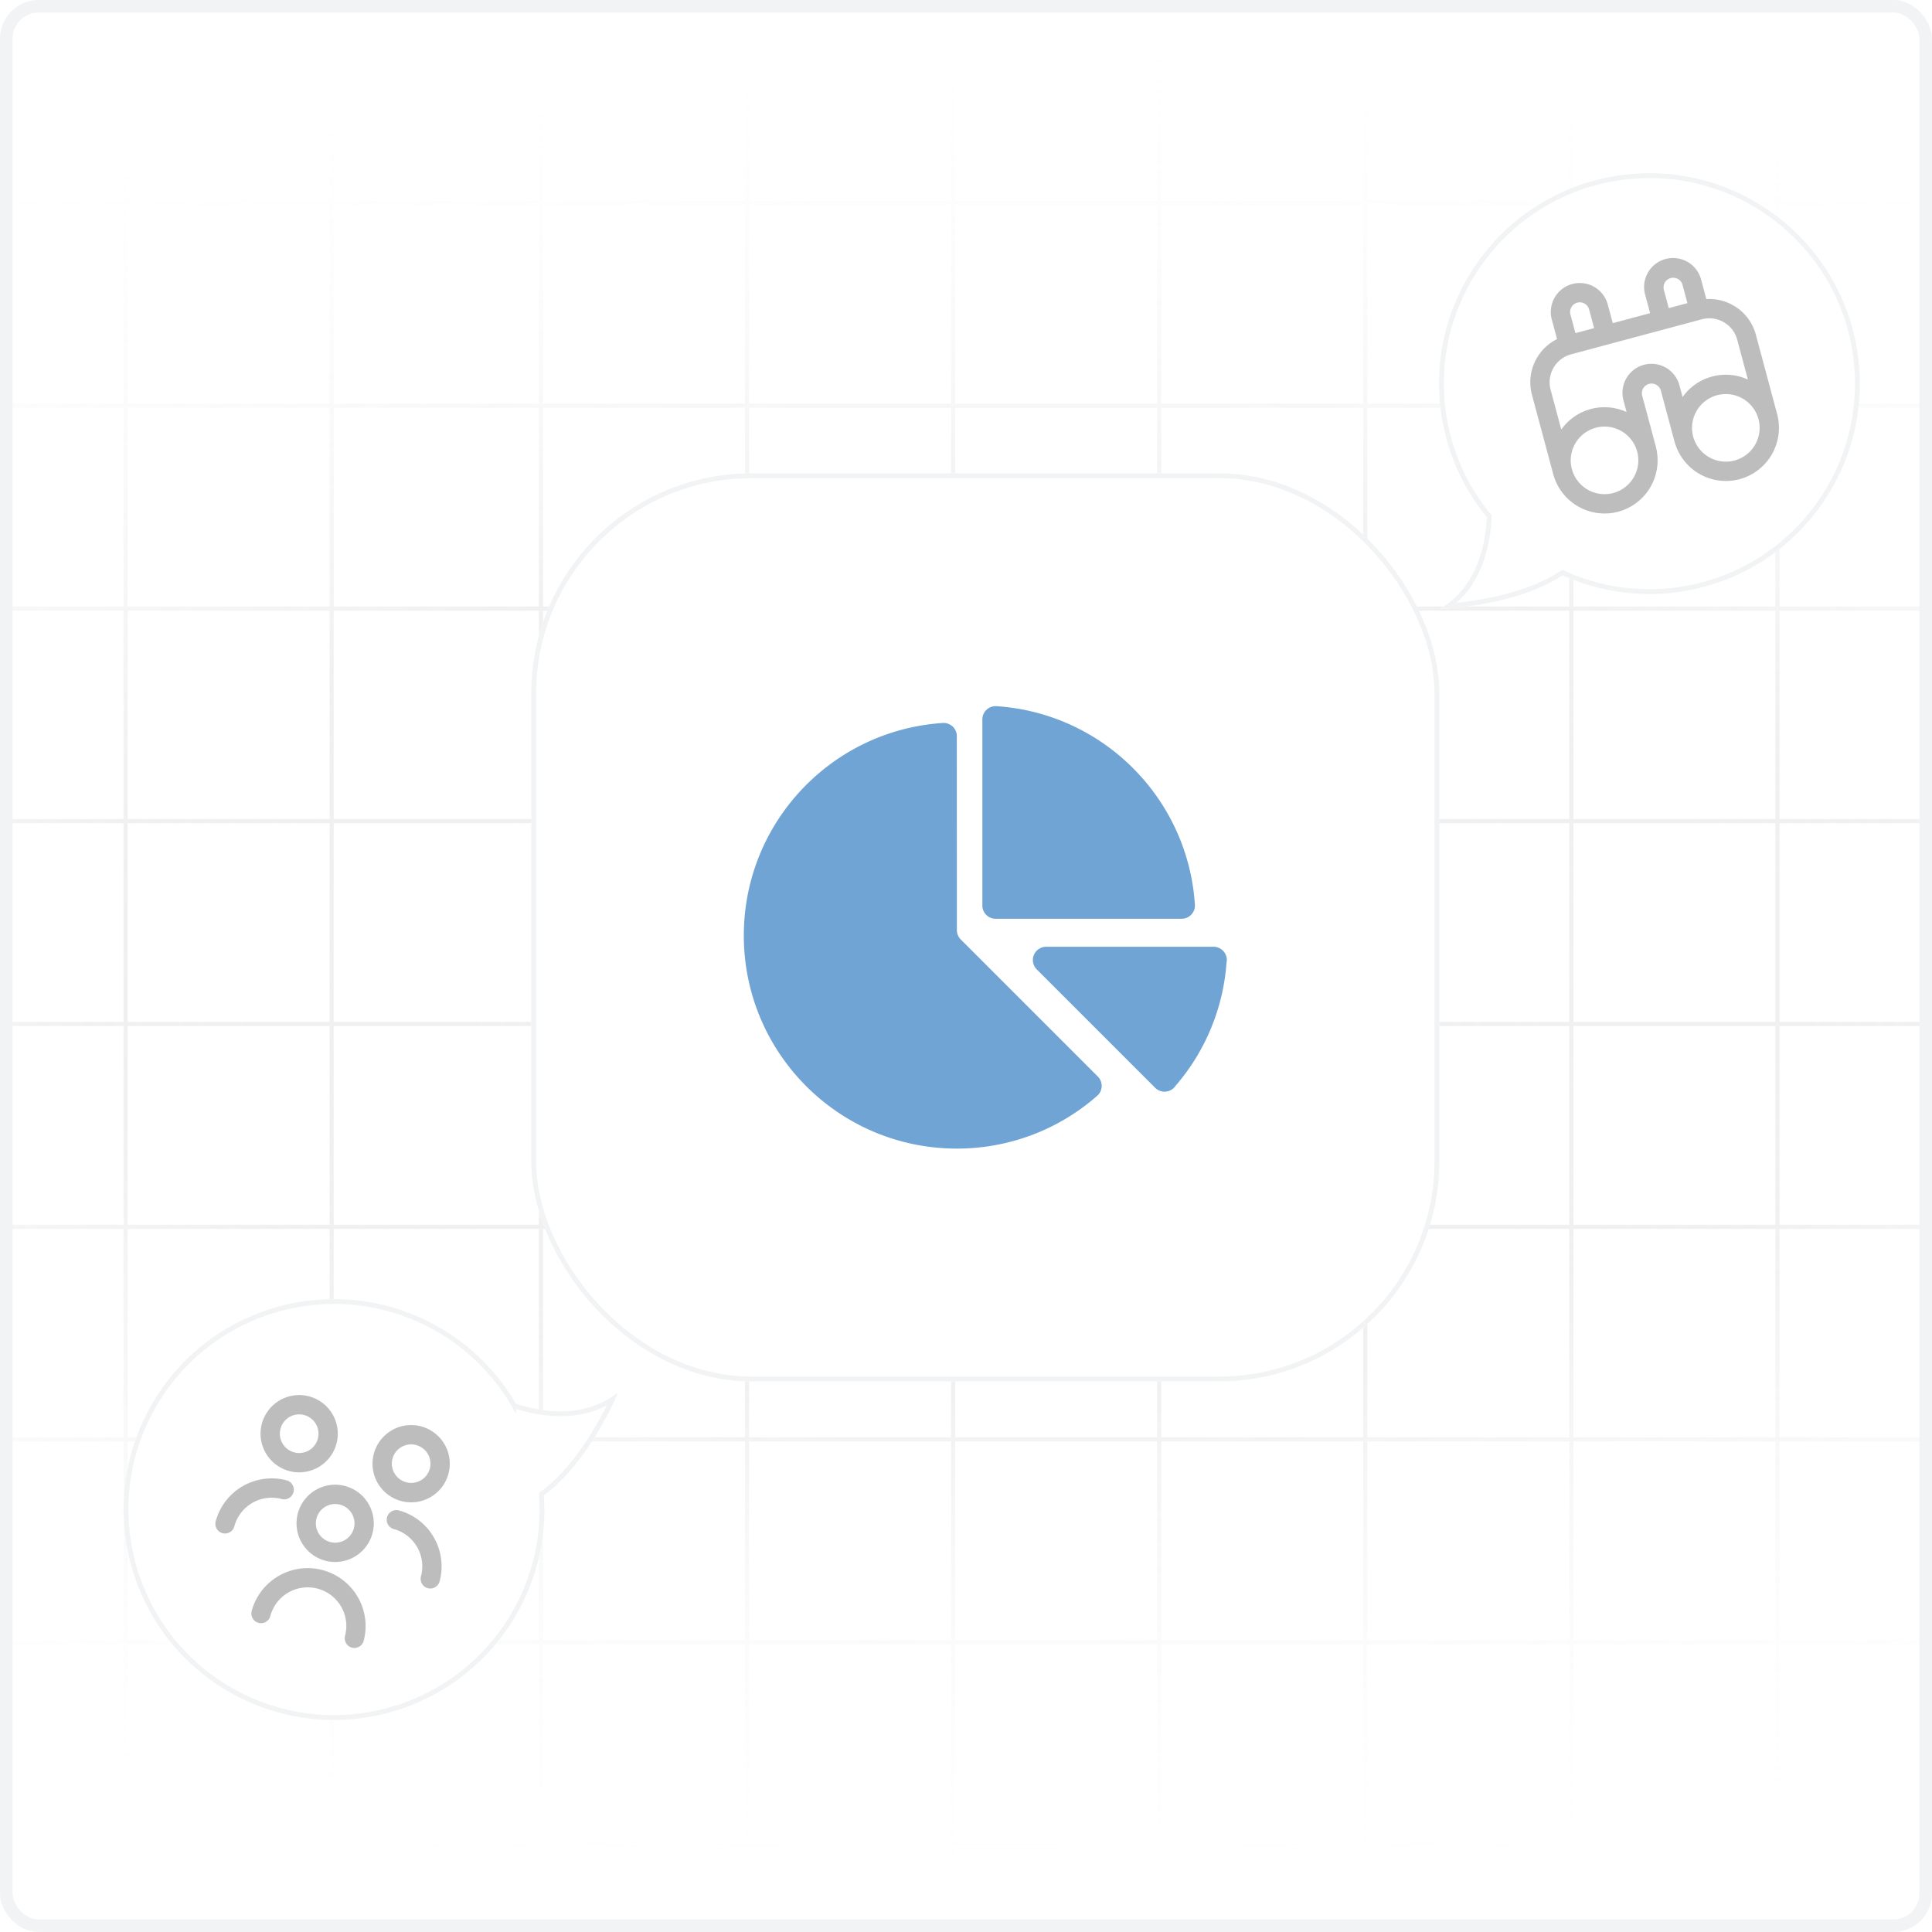
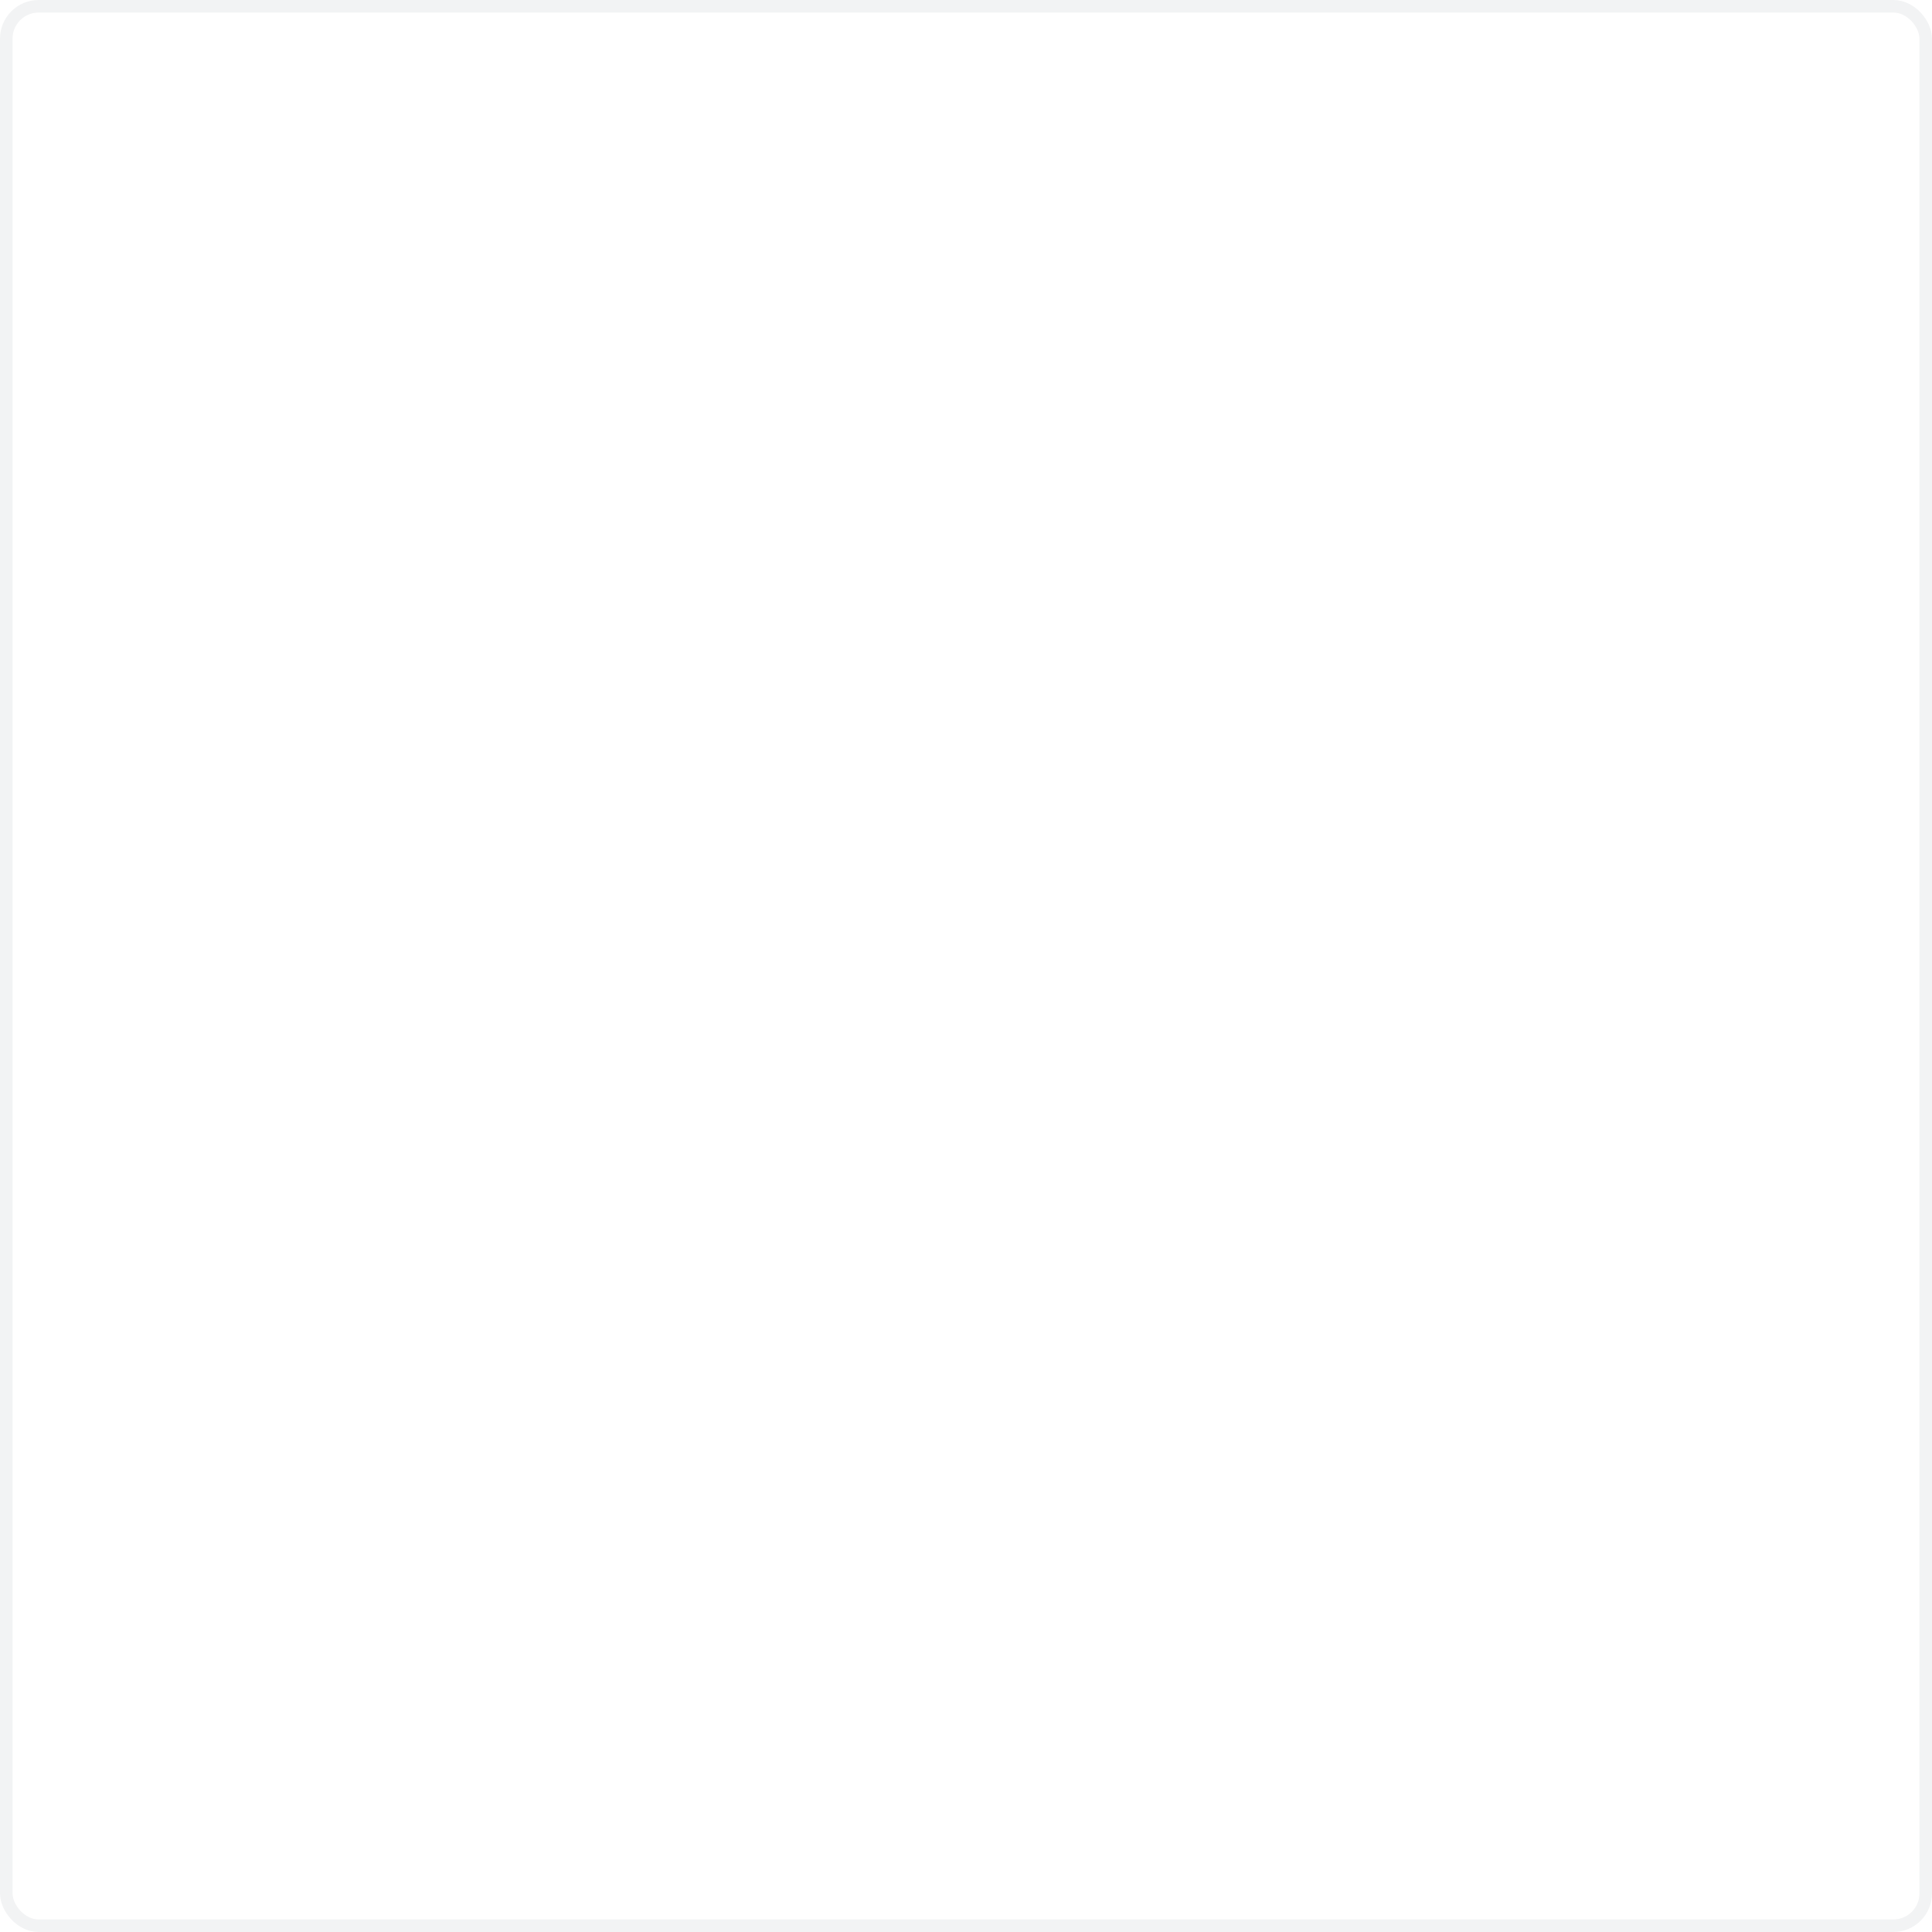
<svg xmlns="http://www.w3.org/2000/svg" width="154" height="154" fill="none">
  <g clip-path="url(#a)">
    <rect width="154" height="154" fill="#fff" rx="3.08" />
    <path stroke="url(#b)" stroke-linecap="round" stroke-linejoin="round" stroke-miterlimit="10" stroke-width=".329" d="M-137.83-.77H292.6m-430.43 16.94H292.6m-430.43 16.17H292.6m-430.43 16.17H292.6m-430.43 16.94H292.6m-430.43 16.17H292.6m-430.43 16.17H292.6m-430.43 16.94H292.6m-430.43 16.17H292.6m-430.43 16.17H292.6m-430.43 16.94H292.6m-430.43 11.55V-21.56M43.12 175.56V-21.56m180.95 197.12V-21.56m-345.474 197.12V-21.56m180.95 197.12V-21.56m180.95 197.12V-21.56m-345.473 197.12V-21.56m180.95 197.12V-21.56m180.95 197.12V-21.56M-88.55 175.56V-21.56M92.4 175.56V-21.56m180.95 197.12V-21.56M-72.124 175.56V-21.56m180.95 197.12V-21.56m180.95 197.12V-21.56M-55.697 175.56V-21.56m180.95 197.12V-21.56M-39.27 175.56V-21.56m180.95 197.12V-21.56M-22.843 175.56V-21.56m180.949 197.12V-21.56M-6.417 175.56V-21.56m180.95 197.12V-21.56M10.01 175.56V-21.56m180.95 197.12V-21.56M26.437 175.56V-21.56m180.949 197.12V-21.56" opacity=".4" />
    <g filter="url(#c)">
      <rect width="72.38" height="72.38" x="42.35" y="37.73" fill="#fff" rx="17.547" />
      <rect width="71.995" height="71.995" x="42.542" y="37.922" stroke="#F2F3F4" stroke-width=".385" rx="17.354" />
    </g>
    <g fill="#6FA4D5" clip-path="url(#d)">
-       <path d="M96.731 75.467H83.388a1.06 1.06 0 0 0-1.058 1.058c0 .297.126.565.323.758l9.395 9.395a1.06 1.06 0 0 0 1.657-.13 16.87 16.87 0 0 0 4.063-9.833.8.8 0 0 0 .022-.19c0-.583-.472-1.058-1.059-1.058M79.359 56.286a1.06 1.06 0 0 0-1.055 1.058v14.829c0 .587.472 1.062 1.055 1.062H94.19c.584 0 1.059-.475 1.059-1.062-.524-8.534-7.353-15.364-15.891-15.887" />
      <path d="m87.51 85.813-10.94-10.94a1.05 1.05 0 0 1-.297-.74l-.004-15.452c0-.583-.472-1.055-1.055-1.055-8.886.542-15.924 7.925-15.924 16.946 0 9.377 7.602 16.982 16.979 16.982a16.9 16.9 0 0 0 11.17-4.192c.231-.194.376-.483.376-.806 0-.286-.115-.55-.305-.743" />
    </g>
    <g filter="url(#e)">
      <path fill="#fff" d="M129.038 13.989c-9.163 1.346-15.498 9.866-14.152 19.028a16.7 16.7 0 0 0 3.624 8.196c-.087 2.15-.733 5.544-3.729 7.336 0 0 6.132-.238 9.779-2.697a16.7 16.7 0 0 0 9.355 1.318c9.162-1.347 15.498-9.867 14.151-19.03S138.2 12.643 129.038 13.99" />
      <path stroke="#F2F3F4" stroke-width=".385" d="M129.065 14.179c9.058-1.331 17.48 4.932 18.811 13.99s-4.933 17.479-13.99 18.81a16.5 16.5 0 0 1-9.246-1.302l-.098-.045-.09.06c-1.79 1.207-4.203 1.876-6.184 2.241-.987.182-1.863.288-2.49.348q-.157.014-.291.023c2.563-1.914 3.134-5.068 3.216-7.084l.002-.073-.046-.056a16.5 16.5 0 0 1-3.582-8.102c-1.331-9.057 4.931-17.479 13.988-18.81Z" />
    </g>
    <g filter="url(#f)">
-       <path fill="#fff" d="M11.933 112.242c4.463-8.114 14.66-11.073 22.774-6.609a16.7 16.7 0 0 1 6.412 6.26c2.046.67 5.452 1.25 8.177-.931 0 0-2.366 5.663-5.945 8.221a16.7 16.7 0 0 1-2.034 9.225c-4.464 8.114-14.66 11.072-22.775 6.608s-11.073-14.66-6.61-22.774" />
      <path stroke="#F2F3F4" stroke-width=".385" d="M12.101 112.334c-4.412 8.021-1.487 18.101 6.534 22.514 8.02 4.413 18.1 1.487 22.513-6.534a16.5 16.5 0 0 0 2.012-9.118l-.008-.107.088-.063c1.756-1.256 3.226-3.283 4.26-5.011.516-.862.921-1.645 1.197-2.212q.067-.142.123-.265c-2.69 1.732-5.844 1.166-7.761.538l-.07-.024-.036-.062a16.5 16.5 0 0 0-6.339-6.188c-8.02-4.413-18.1-1.488-22.513 6.532Z" />
    </g>
    <g clip-path="url(#g)">
      <path fill="#BDBDBD" d="M138.17 24.35a3.82 3.82 0 0 0-2.158-.51l-.419-1.562a2.313 2.313 0 0 0-2.829-1.633 2.31 2.31 0 0 0-1.633 2.829l.398 1.488-2.975.797-.399-1.488a2.31 2.31 0 0 0-2.829-1.633 2.31 2.31 0 0 0-1.633 2.829l.419 1.563a3.83 3.83 0 0 0-1.615 1.519 3.83 3.83 0 0 0-.384 2.921l1.694 6.322a4.24 4.24 0 0 0 5.187 2.995 4.237 4.237 0 0 0 3.02-5.066c-.003-.01.001-.021-.002-.032l-1.12-4.18a.771.771 0 0 1 1.488-.398l1.12 4.18c.002.01.011.018.014.028a4.237 4.237 0 0 0 5.149 2.877 4.24 4.24 0 0 0 2.994-5.187l-1.694-6.322a3.83 3.83 0 0 0-1.793-2.338m-5.552-1.275a.771.771 0 0 1 1.488-.398l.398 1.487-1.487.399zm-6.893 1.05c.41-.11.833.135.943.545l.399 1.487-1.488.399-.399-1.488a.77.77 0 0 1 .545-.943m2.87 15.174a2.7 2.7 0 0 1-3.301-1.905 2.7 2.7 0 0 1 1.906-3.3 2.7 2.7 0 0 1 3.301 1.905 2.7 2.7 0 0 1-1.906 3.3m2.443-10.22a2.31 2.31 0 0 0-1.633 2.829l.251.938a4.22 4.22 0 0 0-5.206 1.395l-.85-3.17a2.3 2.3 0 0 1 .231-1.752 2.3 2.3 0 0 1 1.403-1.076l10.413-2.79a2.3 2.3 0 0 1 1.753.23c.534.308.916.807 1.076 1.403l.849 3.17a4.22 4.22 0 0 0-2.855-.241c-.987.264-1.8.86-2.351 1.635l-.252-.938a2.31 2.31 0 0 0-2.829-1.633m7.226 7.63a2.7 2.7 0 0 1-3.301-1.906 2.7 2.7 0 0 1 1.906-3.3 2.7 2.7 0 0 1 3.301 1.905 2.7 2.7 0 0 1-1.906 3.3" />
    </g>
    <g clip-path="url(#h)">
      <path fill="#BDBDBD" d="M25.92 124.402a3.083 3.083 0 0 1-1.966-4.338 3.08 3.08 0 0 1 2.964-1.711 3.08 3.08 0 1 1-.998 6.049m1.195-4.463a1.538 1.538 0 0 0-1.935 1.387 1.54 1.54 0 0 0 1.738 1.627 1.537 1.537 0 0 0 1.133-2.296 1.54 1.54 0 0 0-.936-.718m1.872 10.865a4.62 4.62 0 0 0-8.925-2.392.769.769 0 0 0 1.129.866.77.77 0 0 0 .358-.467 3.08 3.08 0 0 1 3.773-2.178 3.076 3.076 0 0 1 2.178 3.772.77.77 0 0 0 1.487.399m2.99-11.157a3.075 3.075 0 0 1-2.257-2.573 3.079 3.079 0 1 1 2.256 2.573m1.195-4.462a1.538 1.538 0 0 0-1.935 1.386 1.541 1.541 0 0 0 3.024.5 1.54 1.54 0 0 0-1.089-1.886m1.872 10.864a4.625 4.625 0 0 0-3.267-5.658.77.77 0 0 0-.399 1.487 3.08 3.08 0 0 1 2.178 3.773.77.77 0 1 0 1.488.398m-11.993-8.793a3.084 3.084 0 0 1-1.965-4.338 3.08 3.08 0 0 1 2.964-1.711 3.08 3.08 0 1 1-.999 6.049m1.196-4.463a1.538 1.538 0 0 0-1.935 1.387 1.54 1.54 0 0 0 1.737 1.627 1.53 1.53 0 0 0 1.287-1.128 1.54 1.54 0 0 0-1.089-1.886m-5.566 8.872a3.08 3.08 0 0 1 3.772-2.178.77.77 0 1 0 .399-1.488 4.626 4.626 0 0 0-5.658 3.267.77.77 0 0 0 .544.943.77.77 0 0 0 .943-.544" />
    </g>
  </g>
  <rect width="153" height="153" x=".5" y=".5" stroke="#F2F3F4" rx="2.58" />
  <defs>
    <clipPath id="a">
-       <rect width="154" height="154" fill="#fff" rx="3.08" />
-     </clipPath>
+       </clipPath>
    <clipPath id="d">
      <path fill="#fff" d="M59.29 54.67h38.5v38.5h-38.5z" />
    </clipPath>
    <clipPath id="g">
-       <path fill="#fff" d="m120.12 24.033 17.85-4.783 4.783 17.85-17.85 4.783z" />
-     </clipPath>
+       </clipPath>
    <clipPath id="h">
      <path fill="#fff" d="m20.183 110.11 17.85 4.783-4.783 17.85-17.85-4.783z" />
    </clipPath>
    <filter id="c" width="89.927" height="89.927" x="33.577" y="28.957" color-interpolation-filters="sRGB" filterUnits="userSpaceOnUse">
      <feFlood flood-opacity="0" result="BackgroundImageFix" />
      <feColorMatrix in="SourceAlpha" result="hardAlpha" values="0 0 0 0 0 0 0 0 0 0 0 0 0 0 0 0 0 0 127 0" />
      <feOffset />
      <feGaussianBlur stdDeviation="4.387" />
      <feComposite in2="hardAlpha" operator="out" />
      <feColorMatrix values="0 0 0 0 0 0 0 0 0 0 0 0 0 0 0 0 0 0 0.08 0" />
      <feBlend in2="BackgroundImageFix" result="effect1_dropShadow_1220_1650" />
      <feBlend in="SourceGraphic" in2="effect1_dropShadow_1220_1650" result="shape" />
    </filter>
    <filter id="e" width="42.781" height="43.981" x="110.086" y="9.188" color-interpolation-filters="sRGB" filterUnits="userSpaceOnUse">
      <feFlood flood-opacity="0" result="BackgroundImageFix" />
      <feColorMatrix in="SourceAlpha" result="hardAlpha" values="0 0 0 0 0 0 0 0 0 0 0 0 0 0 0 0 0 0 127 0" />
      <feOffset />
      <feGaussianBlur stdDeviation="2.31" />
      <feComposite in2="hardAlpha" operator="out" />
      <feColorMatrix values="0 0 0 0 0 0 0 0 0 0 0 0 0 0 0 0 0 0 0.06 0" />
      <feBlend in2="BackgroundImageFix" result="effect1_dropShadow_1220_1650" />
      <feBlend in="SourceGraphic" in2="effect1_dropShadow_1220_1650" result="shape" />
    </filter>
    <filter id="f" width="48.683" height="42.783" x="5.233" y="98.933" color-interpolation-filters="sRGB" filterUnits="userSpaceOnUse">
      <feFlood flood-opacity="0" result="BackgroundImageFix" />
      <feColorMatrix in="SourceAlpha" result="hardAlpha" values="0 0 0 0 0 0 0 0 0 0 0 0 0 0 0 0 0 0 127 0" />
      <feOffset />
      <feGaussianBlur stdDeviation="2.31" />
      <feComposite in2="hardAlpha" operator="out" />
      <feColorMatrix values="0 0 0 0 0 0 0 0 0 0 0 0 0 0 0 0 0 0 0.06 0" />
      <feBlend in2="BackgroundImageFix" result="effect1_dropShadow_1220_1650" />
      <feBlend in="SourceGraphic" in2="effect1_dropShadow_1220_1650" result="shape" />
    </filter>
    <radialGradient id="b" cx="0" cy="0" r="1" gradientTransform="matrix(0 77 -168.137 0 80.465 77)" gradientUnits="userSpaceOnUse">
      <stop stop-color="#E3E3E3" />
      <stop offset=".439" stop-color="#BCBCBC" stop-opacity=".538" />
      <stop offset="1" stop-color="#fff" stop-opacity="0" />
    </radialGradient>
  </defs>
</svg>